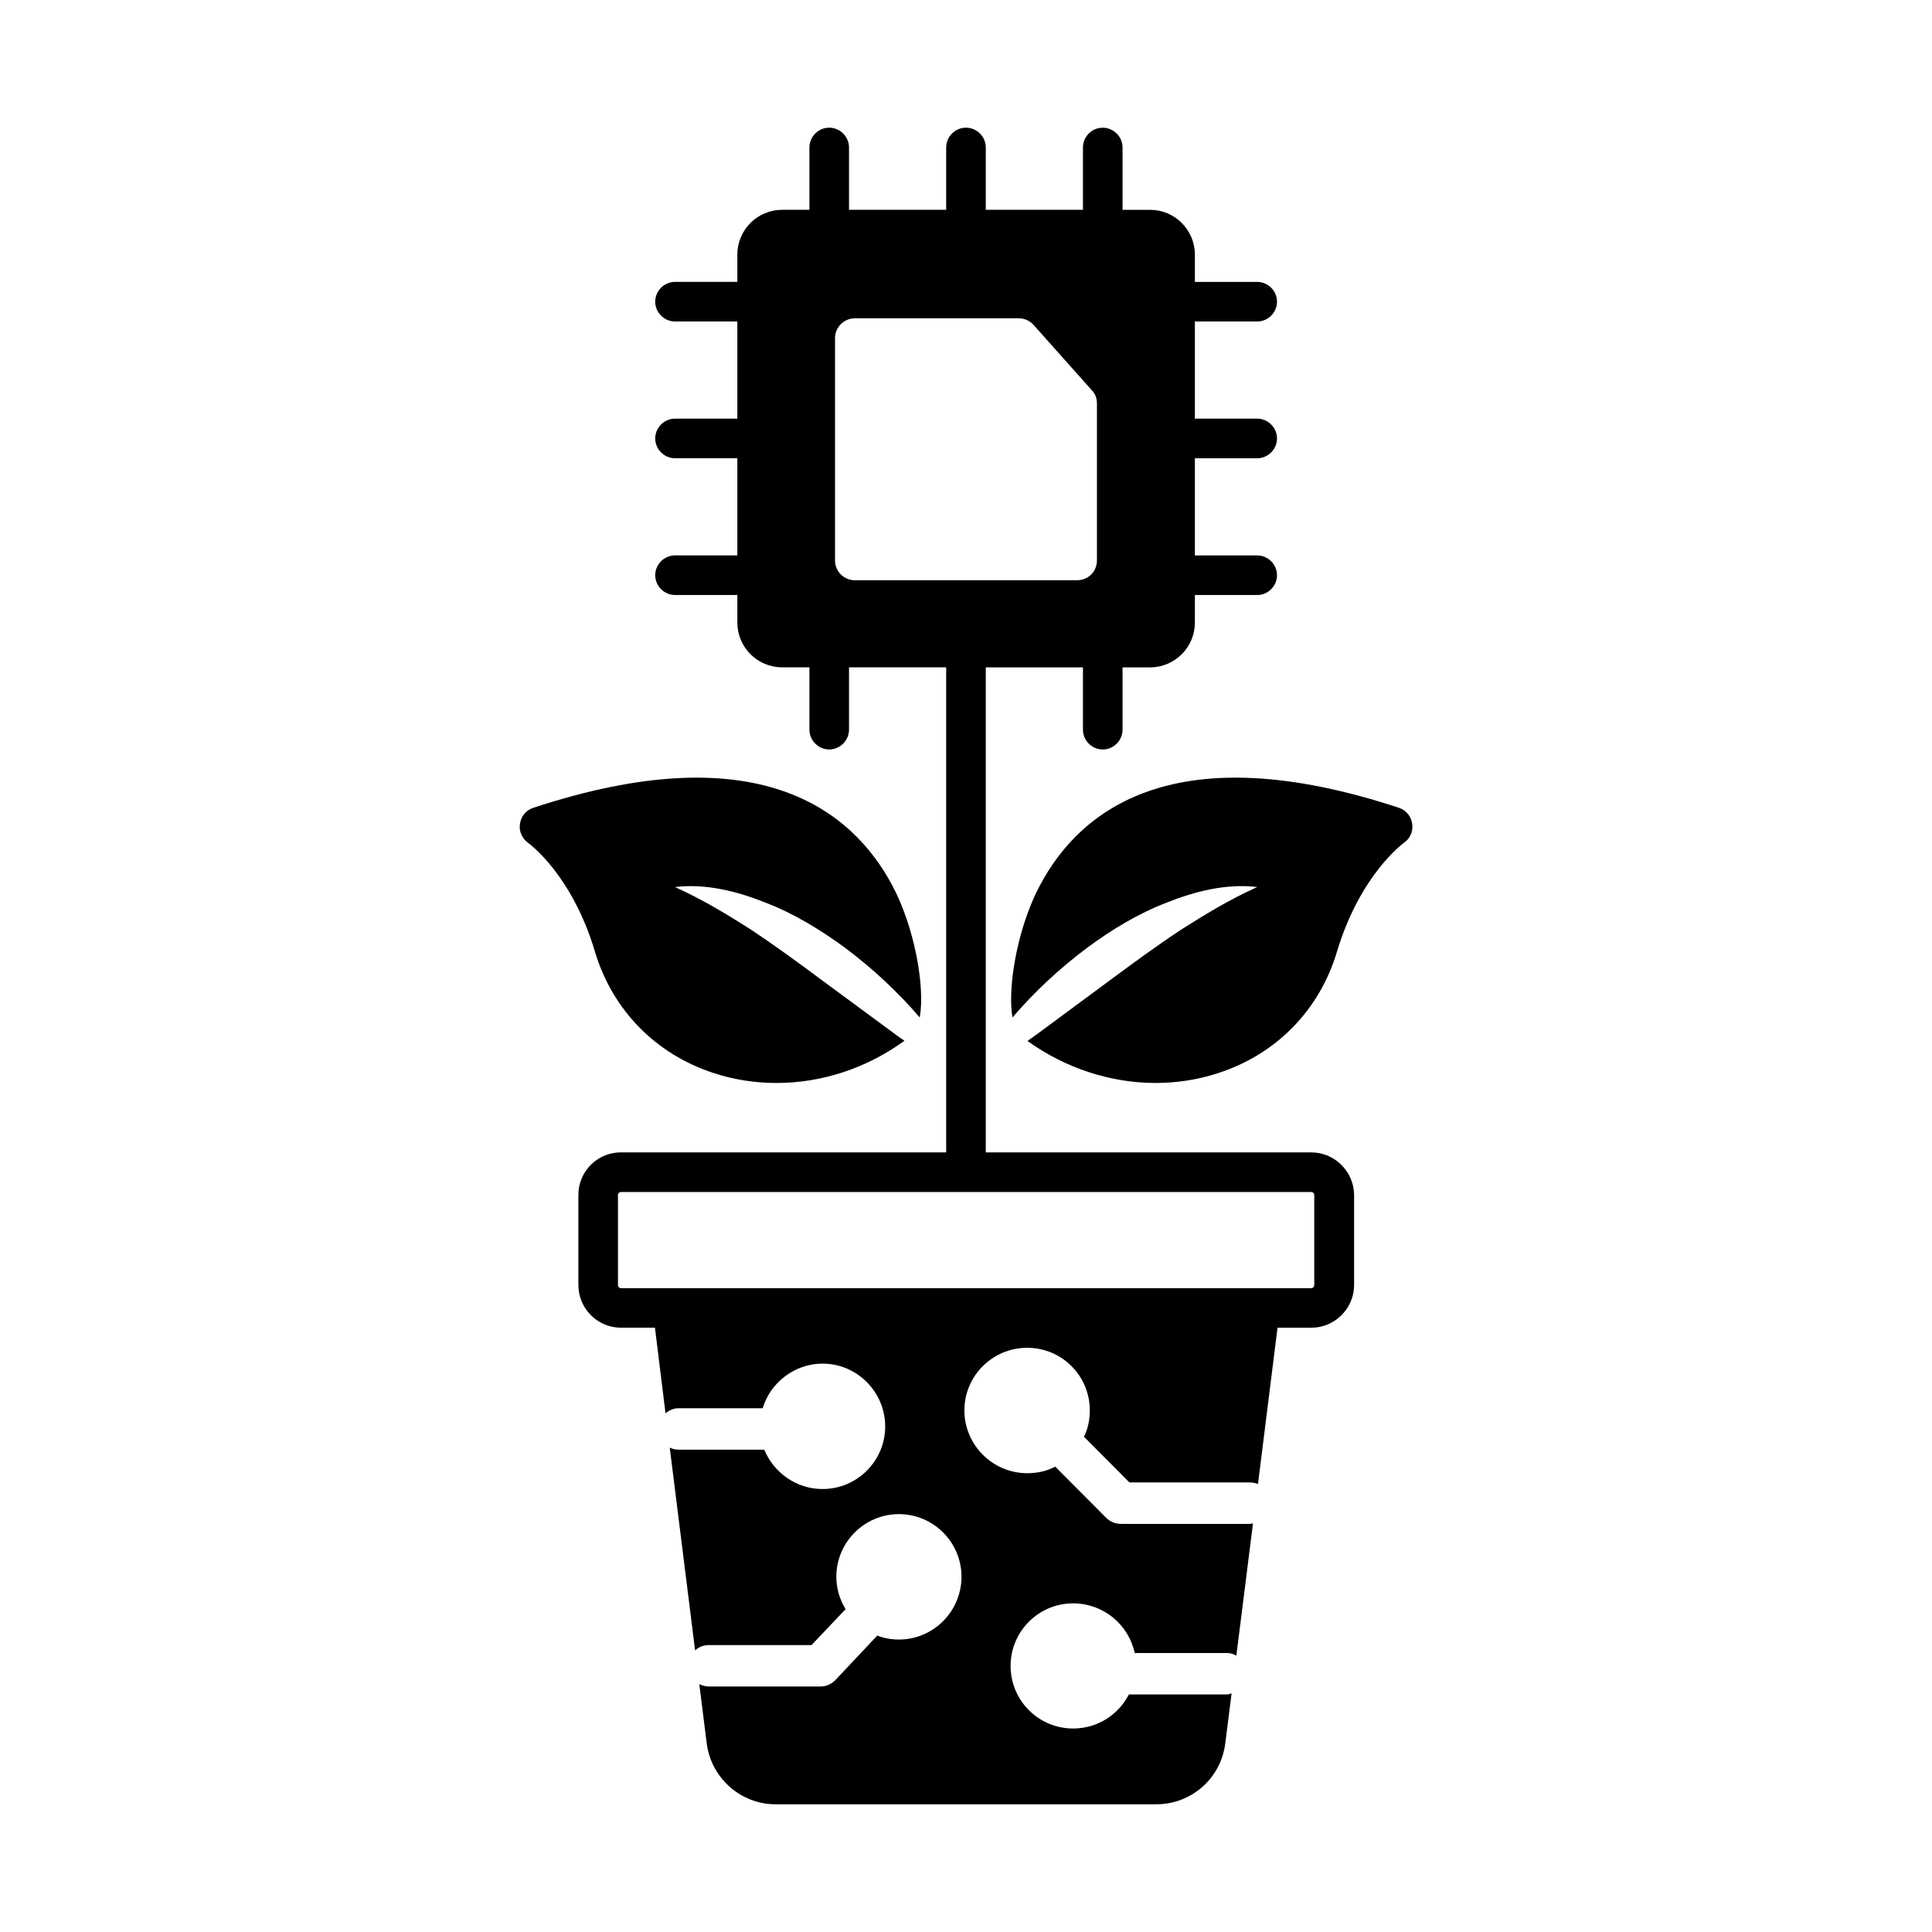
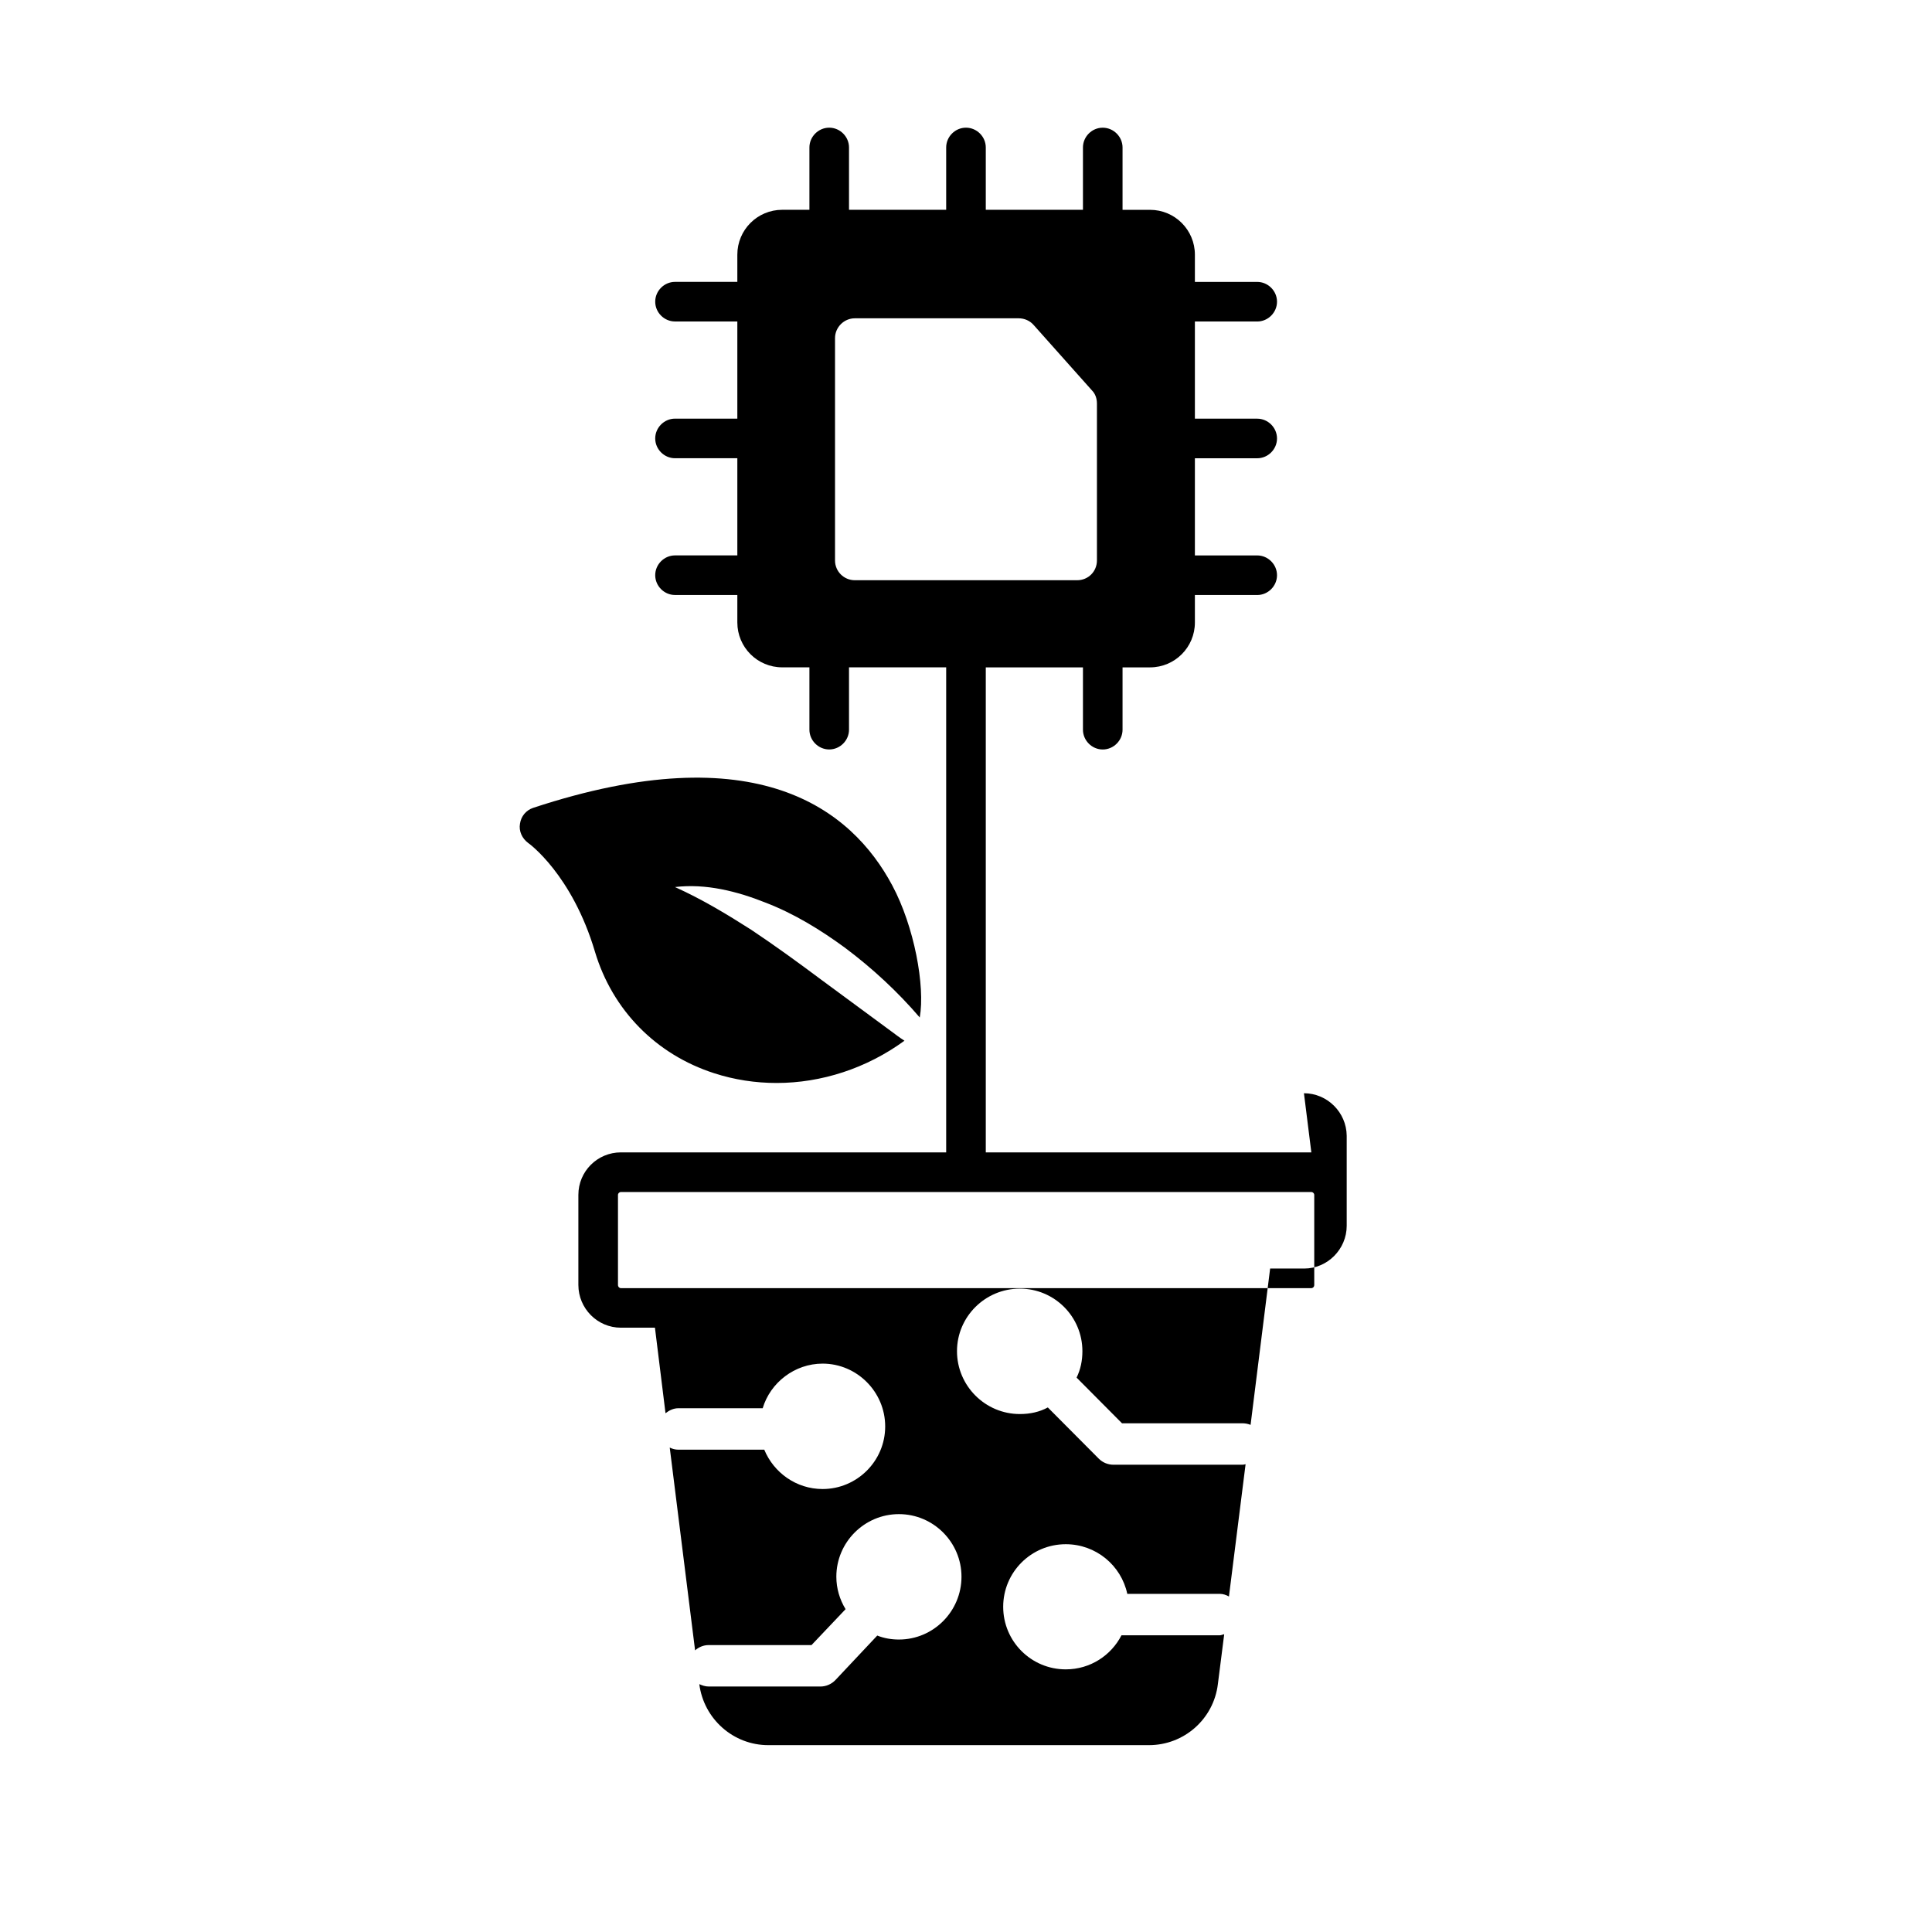
<svg xmlns="http://www.w3.org/2000/svg" fill="#000000" width="800px" height="800px" version="1.1" viewBox="144 144 512 512">
  <g>
-     <path d="m491.52 449.4h-86.277v-128.54h25.75v16.516c0 2.867 2.379 5.246 5.246 5.246 2.867 0 5.246-2.379 5.246-5.246v-16.516h7.277c6.578 0 11.895-5.316 11.895-11.895v-7.277h16.516c2.867 0 5.246-2.379 5.246-5.246s-2.379-5.246-5.246-5.246h-16.516v-25.75h16.516c2.867 0 5.246-2.379 5.246-5.246 0-2.867-2.379-5.246-5.246-5.246h-16.516v-25.75h16.516c2.867 0 5.246-2.379 5.246-5.246s-2.379-5.246-5.246-5.246h-16.516v-7.207c0-6.578-5.316-11.895-11.895-11.895h-7.277v-16.516c0-2.867-2.379-5.246-5.246-5.246-2.867-0.012-5.246 2.367-5.246 5.238v16.516h-25.75v-16.516c0-2.867-2.379-5.246-5.246-5.246-2.871-0.004-5.25 2.375-5.25 5.246v16.516h-25.75v-16.516c0-2.867-2.379-5.246-5.246-5.246-2.867 0-5.246 2.379-5.246 5.246v16.516h-7.207c-6.578 0-11.895 5.316-11.895 11.895v7.207h-16.516c-2.867 0-5.246 2.379-5.246 5.246 0 2.867 2.379 5.246 5.246 5.246h16.516v25.75h-16.516c-2.867 0-5.246 2.379-5.246 5.246s2.379 5.246 5.246 5.246h16.516v25.75h-16.516c-2.867 0-5.246 2.379-5.246 5.246 0 2.867 2.379 5.246 5.246 5.246h16.516v7.277c0 6.578 5.316 11.895 11.895 11.895h7.207v16.516c0 2.867 2.379 5.246 5.246 5.246 2.867 0 5.246-2.379 5.246-5.246v-16.516h25.75v128.54h-86.207c-6.227 0-11.266 5.039-11.266 11.266v23.859c0 6.227 5.039 11.336 11.266 11.336h9.027l2.801 22.672c0.98-0.77 2.098-1.328 3.43-1.328h22.32c2.027-6.789 8.469-11.824 15.883-11.824 9.098 0 16.582 7.488 16.582 16.652 0 9.168-7.488 16.582-16.582 16.582-6.996 0-12.945-4.34-15.465-10.426h-22.742c-0.84 0-1.609-0.211-2.309-0.559l6.719 53.738c0.98-0.84 2.168-1.398 3.637-1.398h27.219l9.027-9.516c-1.539-2.519-2.449-5.457-2.449-8.605 0-9.098 7.418-16.582 16.582-16.582 9.168 0 16.582 7.488 16.582 16.582 0 9.168-7.418 16.652-16.582 16.652-2.027 0-3.988-0.352-5.738-1.051l-11.055 11.754c-1.051 1.121-2.519 1.75-3.988 1.75h-29.598c-0.91 0-1.75-0.281-2.519-0.629l1.961 15.676c1.191 9.238 9.027 16.164 18.262 16.164h100.9c9.305 0 17.145-6.926 18.262-16.164l1.68-13.227c-0.418 0.07-0.77 0.281-1.191 0.281h-26.031c-2.731 5.316-8.258 9.027-14.766 9.027-9.168 0-16.582-7.418-16.582-16.582 0-9.168 7.418-16.582 16.582-16.582 7.977 0 14.695 5.598 16.305 13.156h24.492c0.91 0 1.68 0.281 2.449 0.699l4.41-35.059c-0.281 0.07-0.559 0.141-0.84 0.141h-34.148c-1.469 0-2.867-0.559-3.918-1.609l-13.504-13.574c-2.168 1.191-4.688 1.75-7.418 1.75-9.168 0-16.652-7.488-16.652-16.652 0-9.168 7.488-16.582 16.652-16.582 9.168 0 16.582 7.418 16.582 16.582 0 2.519-0.488 4.828-1.539 6.996l12.035 12.105h31.906c0.77 0 1.469 0.141 2.168 0.418l5.18-41.426h9.027c6.156 0 11.266-5.109 11.266-11.336v-23.859c-0.066-6.223-5.176-11.262-11.332-11.262zm-126.23-156.88v-58.918c0-2.867 2.379-5.246 5.246-5.246h43.453c1.469 0 2.938 0.629 3.918 1.75l15.465 17.352c0.91 0.91 1.328 2.168 1.328 3.5v41.562c0 2.938-2.309 5.246-5.246 5.246h-58.918c-2.867 0-5.246-2.309-5.246-5.246zm127 192.01c0 0.488-0.352 0.84-0.77 0.84h-182.98c-0.418 0-0.77-0.352-0.77-0.84v-23.859c0-0.418 0.352-0.77 0.77-0.77h182.98c0.418 0 0.77 0.352 0.77 0.77z" />
+     <path d="m491.52 449.4h-86.277v-128.54h25.75v16.516c0 2.867 2.379 5.246 5.246 5.246 2.867 0 5.246-2.379 5.246-5.246v-16.516h7.277c6.578 0 11.895-5.316 11.895-11.895v-7.277h16.516c2.867 0 5.246-2.379 5.246-5.246s-2.379-5.246-5.246-5.246h-16.516v-25.75h16.516c2.867 0 5.246-2.379 5.246-5.246 0-2.867-2.379-5.246-5.246-5.246h-16.516v-25.75h16.516c2.867 0 5.246-2.379 5.246-5.246s-2.379-5.246-5.246-5.246h-16.516v-7.207c0-6.578-5.316-11.895-11.895-11.895h-7.277v-16.516c0-2.867-2.379-5.246-5.246-5.246-2.867-0.012-5.246 2.367-5.246 5.238v16.516h-25.75v-16.516c0-2.867-2.379-5.246-5.246-5.246-2.871-0.004-5.25 2.375-5.25 5.246v16.516h-25.75v-16.516c0-2.867-2.379-5.246-5.246-5.246-2.867 0-5.246 2.379-5.246 5.246v16.516h-7.207c-6.578 0-11.895 5.316-11.895 11.895v7.207h-16.516c-2.867 0-5.246 2.379-5.246 5.246 0 2.867 2.379 5.246 5.246 5.246h16.516v25.75h-16.516c-2.867 0-5.246 2.379-5.246 5.246s2.379 5.246 5.246 5.246h16.516v25.75h-16.516c-2.867 0-5.246 2.379-5.246 5.246 0 2.867 2.379 5.246 5.246 5.246h16.516v7.277c0 6.578 5.316 11.895 11.895 11.895h7.207v16.516c0 2.867 2.379 5.246 5.246 5.246 2.867 0 5.246-2.379 5.246-5.246v-16.516h25.75v128.54h-86.207c-6.227 0-11.266 5.039-11.266 11.266v23.859c0 6.227 5.039 11.336 11.266 11.336h9.027l2.801 22.672c0.98-0.77 2.098-1.328 3.43-1.328h22.32c2.027-6.789 8.469-11.824 15.883-11.824 9.098 0 16.582 7.488 16.582 16.652 0 9.168-7.488 16.582-16.582 16.582-6.996 0-12.945-4.34-15.465-10.426h-22.742c-0.84 0-1.609-0.211-2.309-0.559l6.719 53.738c0.98-0.84 2.168-1.398 3.637-1.398h27.219l9.027-9.516c-1.539-2.519-2.449-5.457-2.449-8.605 0-9.098 7.418-16.582 16.582-16.582 9.168 0 16.582 7.488 16.582 16.582 0 9.168-7.418 16.652-16.582 16.652-2.027 0-3.988-0.352-5.738-1.051l-11.055 11.754c-1.051 1.121-2.519 1.75-3.988 1.75h-29.598c-0.91 0-1.75-0.281-2.519-0.629c1.191 9.238 9.027 16.164 18.262 16.164h100.9c9.305 0 17.145-6.926 18.262-16.164l1.68-13.227c-0.418 0.07-0.77 0.281-1.191 0.281h-26.031c-2.731 5.316-8.258 9.027-14.766 9.027-9.168 0-16.582-7.418-16.582-16.582 0-9.168 7.418-16.582 16.582-16.582 7.977 0 14.695 5.598 16.305 13.156h24.492c0.91 0 1.68 0.281 2.449 0.699l4.41-35.059c-0.281 0.07-0.559 0.141-0.84 0.141h-34.148c-1.469 0-2.867-0.559-3.918-1.609l-13.504-13.574c-2.168 1.191-4.688 1.75-7.418 1.75-9.168 0-16.652-7.488-16.652-16.652 0-9.168 7.488-16.582 16.652-16.582 9.168 0 16.582 7.418 16.582 16.582 0 2.519-0.488 4.828-1.539 6.996l12.035 12.105h31.906c0.77 0 1.469 0.141 2.168 0.418l5.18-41.426h9.027c6.156 0 11.266-5.109 11.266-11.336v-23.859c-0.066-6.223-5.176-11.262-11.332-11.262zm-126.23-156.88v-58.918c0-2.867 2.379-5.246 5.246-5.246h43.453c1.469 0 2.938 0.629 3.918 1.75l15.465 17.352c0.91 0.91 1.328 2.168 1.328 3.5v41.562c0 2.938-2.309 5.246-5.246 5.246h-58.918c-2.867 0-5.246-2.309-5.246-5.246zm127 192.01c0 0.488-0.352 0.84-0.77 0.84h-182.98c-0.418 0-0.77-0.352-0.77-0.84v-23.859c0-0.418 0.352-0.77 0.77-0.77h182.98c0.418 0 0.77 0.352 0.77 0.77z" />
    <path d="m333.24 428.41c5.387 1.75 10.984 2.59 16.582 2.59 11.824 0 23.789-3.848 33.867-11.195-1.191-0.77-2.309-1.609-3.43-2.449l-18.613-13.715c-6.086-4.547-12.246-9.027-18.543-13.227-6.367-4.059-12.805-7.977-20.223-11.336 8.188-0.98 16.445 1.121 24 4.129 7.629 2.938 14.555 7.207 21.062 11.965 7.277 5.457 13.926 11.617 19.801 18.473 1.469-8.328-1.469-24.141-7.277-34.988-10.777-20.223-35.965-40.094-95.164-20.57-1.891 0.629-3.219 2.238-3.5 4.199-0.352 1.961 0.559 3.918 2.168 5.109 0.141 0.07 11.617 8.328 17.703 28.828 4.629 15.465 16.172 27.223 31.566 32.188z" />
-     <path d="m518.25 362.35c-0.281-2.027-1.609-3.637-3.5-4.269-59.199-19.523-84.457 0.352-95.164 20.57-4.828 9.027-7.629 21.48-7.629 30.23 0 1.75 0.141 3.359 0.352 4.758 5.879-6.856 12.523-13.016 19.801-18.473 6.438-4.758 13.434-9.027 21.062-11.965 7.559-3.008 15.812-5.109 24-4.129-7.418 3.359-13.855 7.277-20.223 11.336-6.367 4.199-12.457 8.676-18.613 13.227l-18.543 13.715c-1.191 0.84-2.309 1.68-3.5 2.519 10.145 7.277 22.113 11.125 33.938 11.125 5.598 0 11.195-0.84 16.516-2.59 15.465-4.969 26.941-16.723 31.559-32.188 6.156-20.504 17.633-28.758 17.703-28.828 1.684-1.121 2.523-3.078 2.242-5.039z" />
  </g>
</svg>